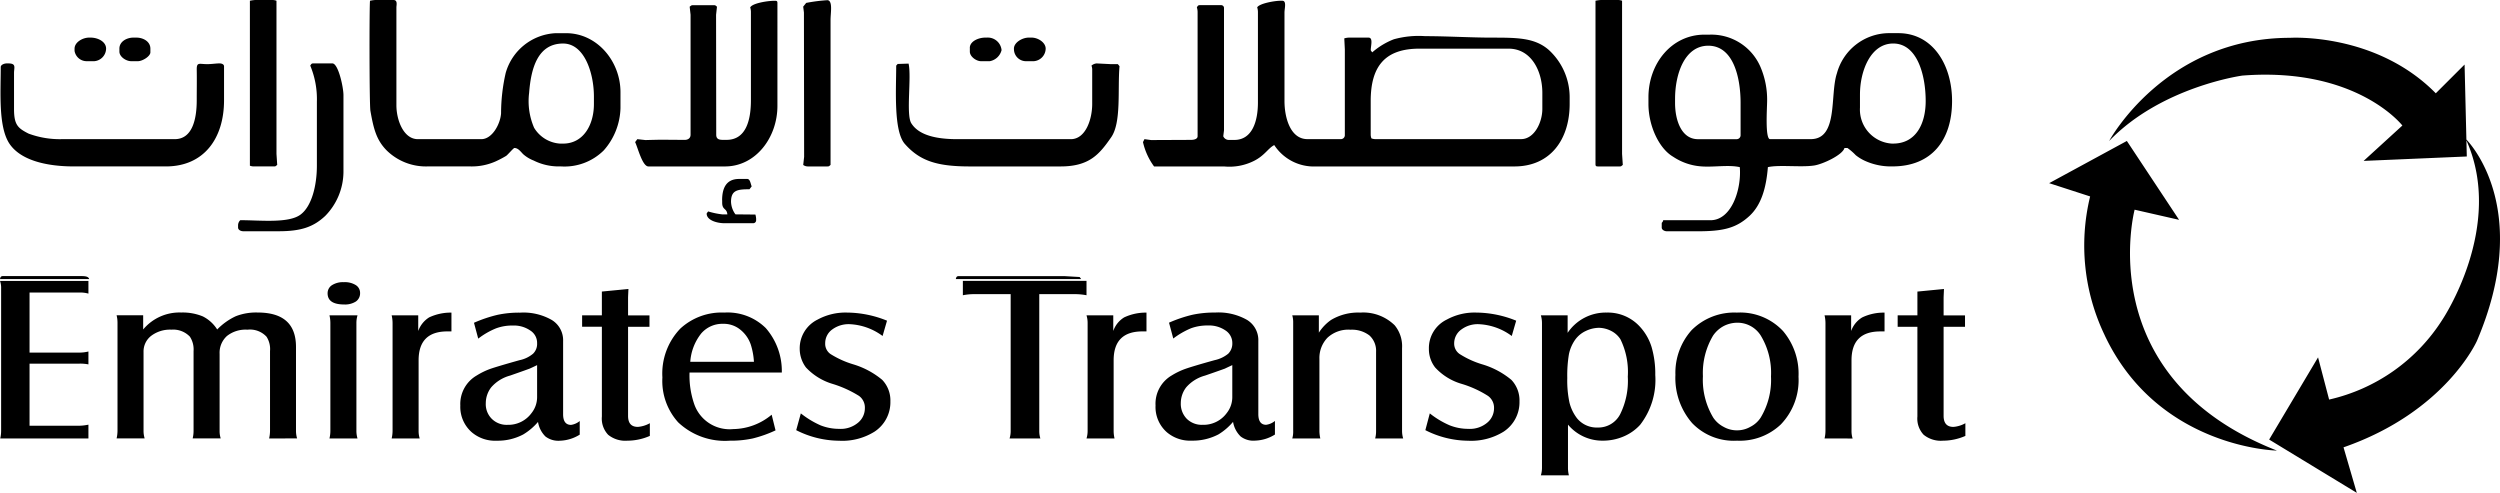
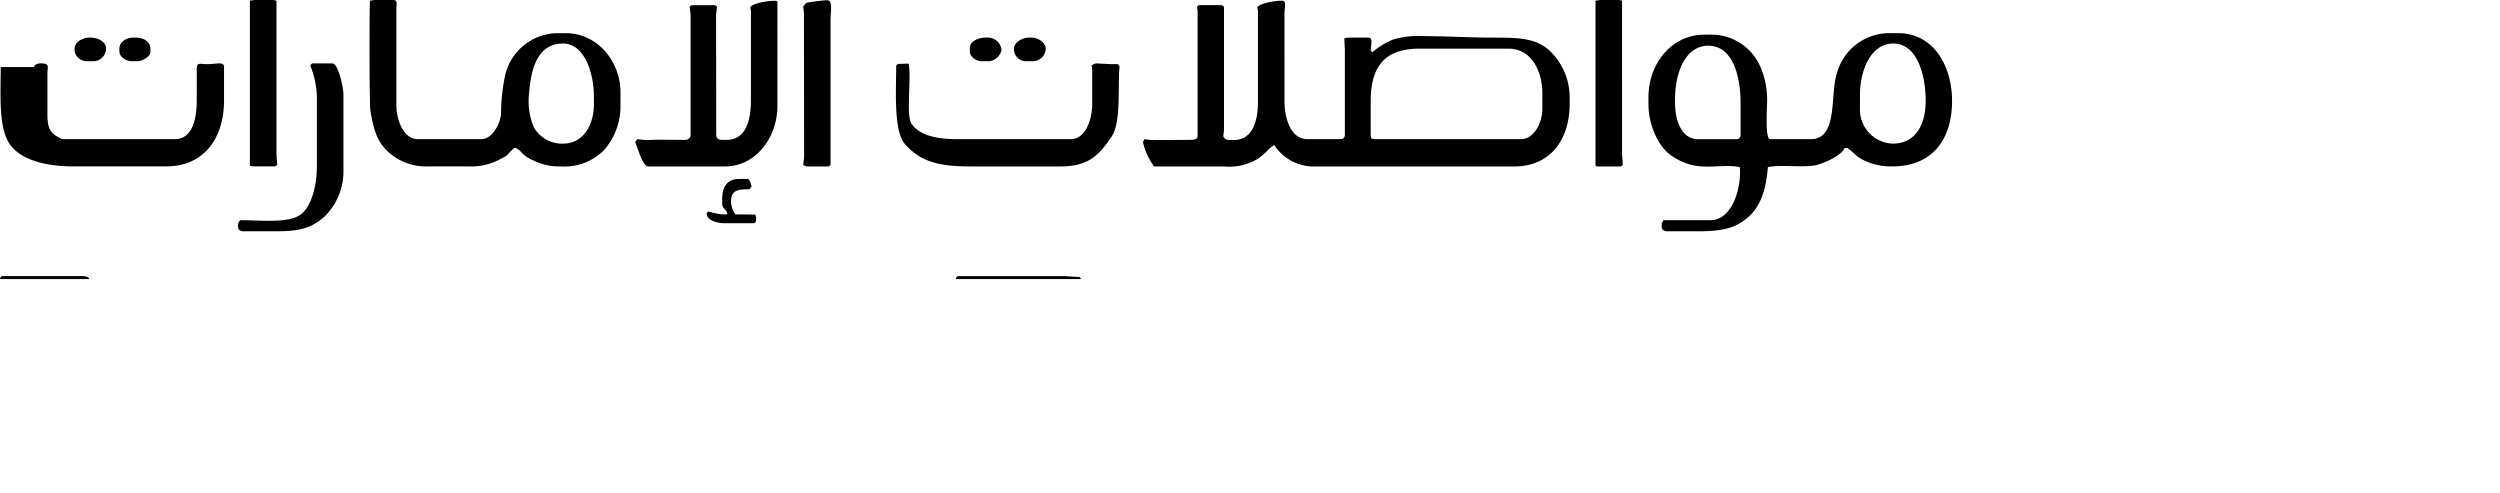
<svg xmlns="http://www.w3.org/2000/svg" class="clientIcon" viewBox="0 0 275.576 54.324">
  <g id="g1211" transform="translate(0)">
-     <path id="Union_4" data-name="Union 4" d="M-2665.17-1242.546l5.391-9.06,1.22,4.652a20.036,20.036,0,0,0,12.491-8.817s6.893-10.255,2.642-19.756l.043,1.777-11.373.487,4.272-3.9s-5.025-6.48-17.638-5.505c0,0-8.931,1.219-14.688,7.213h0s6.124-11.376,19.958-11.376c0,0,9.439-.609,16.052,6.115l3.173-3.169.2,8.266c.781.823,7.152,8.144,1.165,22.187,0,0-3.438,7.822-14.709,11.742l1.464,5.018Zm-80.278,3.94a2.828,2.828,0,0,0,.122-.833v-15.947a3.073,3.073,0,0,0-.122-.853h2.95v1.93a5.055,5.055,0,0,1,4.292-2.235,4.774,4.774,0,0,1,3.7,1.585,5.832,5.832,0,0,1,1.262,2.214,10.528,10.528,0,0,1,.407,3.088,8.076,8.076,0,0,1-1.669,5.485,5.184,5.184,0,0,1-1.811,1.28,5.773,5.773,0,0,1-2.278.467,4.932,4.932,0,0,1-3.865-1.768v4.754a3.448,3.448,0,0,0,.1.833Zm4.944-15.907a3,3,0,0,0-1.159.955,4.274,4.274,0,0,0-.692,1.6,14.293,14.293,0,0,0-.183,2.621,11.7,11.7,0,0,0,.244,2.722,4.707,4.707,0,0,0,.834,1.727,2.793,2.793,0,0,0,2.258,1.015,2.707,2.707,0,0,0,2.482-1.442,8.27,8.27,0,0,0,.854-4.165,8.155,8.155,0,0,0-.814-4.124,2.594,2.594,0,0,0-.976-.894,3.092,3.092,0,0,0-1.364-.366A3.393,3.393,0,0,0-2740.5-1254.513Zm57.207.467a22.827,22.827,0,0,1-1.606-15.3l-4.517-1.463,8.565-4.652,5.757,8.695-4.9-1.118s-4.9,18.487,15.685,26.553C-2664.317-1241.328-2677.418-1241.572-2683.3-1254.046Zm-45.489,9.671a7.574,7.574,0,0,1-1.831-5.3,7.046,7.046,0,0,1,1.79-4.936,6.636,6.636,0,0,1,4.984-1.93,6.464,6.464,0,0,1,5.086,2.031,7.271,7.271,0,0,1,1.709,5.038,7.032,7.032,0,0,1-1.953,5.262,6.58,6.58,0,0,1-4.821,1.787A6.352,6.352,0,0,1-2728.787-1244.375Zm3.458-10.666a3.3,3.3,0,0,0-1.139,1.037,8.034,8.034,0,0,0-1.119,4.469,8.083,8.083,0,0,0,1.139,4.57,3.061,3.061,0,0,0,1.139,1.016,2.954,2.954,0,0,0,1.485.386,2.934,2.934,0,0,0,1.465-.386,2.906,2.906,0,0,0,1.138-1.016,8.023,8.023,0,0,0,1.139-4.53,7.935,7.935,0,0,0-1.139-4.531,3.028,3.028,0,0,0-2.6-1.4A3.319,3.319,0,0,0-2725.329-1255.041Zm-32.854,11.458.489-1.849a9.554,9.554,0,0,0,2.2,1.32,5.6,5.6,0,0,0,2.055.386,2.958,2.958,0,0,0,2.135-.731,2.057,2.057,0,0,0,.692-1.544,1.6,1.6,0,0,0-.671-1.361,11.591,11.591,0,0,0-2.889-1.32,6.364,6.364,0,0,1-2.929-1.808,3.29,3.29,0,0,1-.691-2.052,3.486,3.486,0,0,1,1.973-3.23,6.381,6.381,0,0,1,3.255-.772,11.868,11.868,0,0,1,4.394.894l-.488,1.687a6.579,6.579,0,0,0-3.622-1.3,3.013,3.013,0,0,0-1.912.569,1.872,1.872,0,0,0-.814,1.524,1.386,1.386,0,0,0,.611,1.2,9.923,9.923,0,0,0,2.5,1.138,9,9,0,0,1,3.194,1.706,3.282,3.282,0,0,1,.895,2.377,3.873,3.873,0,0,1-1.75,3.332,6.783,6.783,0,0,1-3.906,1A10.567,10.567,0,0,1-2758.183-1243.583Zm-20.364.691a2.909,2.909,0,0,1-.833-1.606h0a6.577,6.577,0,0,1-1.607,1.38,6.075,6.075,0,0,1-2.95.691,3.95,3.95,0,0,1-2.726-.914,3.7,3.7,0,0,1-1.261-2.965,3.606,3.606,0,0,1,1.79-3.312,7.915,7.915,0,0,1,1.526-.731c.468-.163,1.526-.488,3.215-.955a3.489,3.489,0,0,0,1.485-.711,1.577,1.577,0,0,0,.447-1.158,1.651,1.651,0,0,0-.752-1.4,3.2,3.2,0,0,0-1.932-.548,5.272,5.272,0,0,0-1.851.3,8.782,8.782,0,0,0-1.974,1.139l-.468-1.748a14.815,14.815,0,0,1,2.584-.873,11.585,11.585,0,0,1,2.5-.244,6.352,6.352,0,0,1,3.52.813,2.61,2.61,0,0,1,1.24,2.316v8.065c0,.772.285,1.179.855,1.179a1.909,1.909,0,0,0,.976-.427v1.5a4.341,4.341,0,0,1-2.177.671A2.3,2.3,0,0,1-2778.548-1242.892Zm-1.729-7.476c-.163.06-.9.325-2.2.772a4.2,4.2,0,0,0-2.075,1.3,2.862,2.862,0,0,0-.589,1.727,2.358,2.358,0,0,0,.651,1.727,2.349,2.349,0,0,0,1.75.671,3.171,3.171,0,0,0,2.665-1.3,2.813,2.813,0,0,0,.61-1.747v-3.535C-2779.849-1250.572-2780.114-1250.449-2780.276-1250.368Zm-47.258,6.785.509-1.849a9.953,9.953,0,0,0,2.177,1.32,5.6,5.6,0,0,0,2.055.386,2.959,2.959,0,0,0,2.136-.731,2.058,2.058,0,0,0,.692-1.544,1.586,1.586,0,0,0-.652-1.361,12.265,12.265,0,0,0-2.909-1.32,6.586,6.586,0,0,1-2.929-1.808,3.421,3.421,0,0,1-.692-2.052,3.521,3.521,0,0,1,1.974-3.23,6.429,6.429,0,0,1,3.254-.772,11.873,11.873,0,0,1,4.395.894l-.488,1.687a6.577,6.577,0,0,0-3.6-1.3,3.038,3.038,0,0,0-1.933.569,1.852,1.852,0,0,0-.793,1.524,1.37,1.37,0,0,0,.59,1.2,10.2,10.2,0,0,0,2.523,1.138,9.045,9.045,0,0,1,3.173,1.706,3.279,3.279,0,0,1,.9,2.377,3.874,3.874,0,0,1-1.75,3.332,6.7,6.7,0,0,1-3.906,1A10.564,10.564,0,0,1-2827.535-1243.583Zm-13.02-.873a6.794,6.794,0,0,1-1.73-4.936,7.157,7.157,0,0,1,1.974-5.384,6.715,6.715,0,0,1,4.862-1.768,5.986,5.986,0,0,1,4.557,1.706,7.208,7.208,0,0,1,1.771,4.9h-10.172a9.629,9.629,0,0,0,.549,3.576,4.133,4.133,0,0,0,4.272,2.661,6.734,6.734,0,0,0,4.232-1.585l.427,1.727a13.594,13.594,0,0,1-2.523.894,11.514,11.514,0,0,1-2.523.244A7.505,7.505,0,0,1-2840.555-1244.456Zm2.523-9.751a5.642,5.642,0,0,0-1.18,3.088h7.018a7.813,7.813,0,0,0-.346-1.889,3.586,3.586,0,0,0-1.281-1.748,2.889,2.889,0,0,0-1.79-.548A3.062,3.062,0,0,0-2838.032-1254.208Zm-10.233,11.132a2.593,2.593,0,0,1-.691-2.011v-9.894h-2.178v-1.26h2.177v-2.621l2.929-.284c-.021.488-.041.833-.041,1v1.91h2.36v1.26h-2.36v9.812c0,.813.347,1.22,1.079,1.22a3.185,3.185,0,0,0,1.322-.407v1.4a6.2,6.2,0,0,1-2.482.528A3,3,0,0,1-2848.265-1243.076Zm-6.917.184a2.9,2.9,0,0,1-.813-1.6,6.615,6.615,0,0,1-1.627,1.38,6,6,0,0,1-2.93.691,3.949,3.949,0,0,1-2.726-.914,3.709,3.709,0,0,1-1.282-2.965,3.625,3.625,0,0,1,1.811-3.312,7.79,7.79,0,0,1,1.506-.731c.468-.163,1.546-.488,3.214-.955a3.351,3.351,0,0,0,1.485-.711,1.5,1.5,0,0,0,.448-1.158,1.606,1.606,0,0,0-.752-1.4,3.162,3.162,0,0,0-1.933-.548,5.076,5.076,0,0,0-1.831.305,8.31,8.31,0,0,0-1.974,1.138l-.468-1.748a14.833,14.833,0,0,1,2.584-.873,11.324,11.324,0,0,1,2.5-.244,6.273,6.273,0,0,1,3.5.813,2.608,2.608,0,0,1,1.241,2.316v8.065c0,.772.285,1.179.875,1.179a1.934,1.934,0,0,0,.957-.427v1.5a4.348,4.348,0,0,1-2.177.671A2.338,2.338,0,0,1-2855.183-1242.892Zm-1.729-7.476c-.163.06-.895.325-2.177.772a4.2,4.2,0,0,0-2.074,1.3,2.862,2.862,0,0,0-.59,1.727,2.282,2.282,0,0,0,.651,1.727,2.318,2.318,0,0,0,1.75.671,3.16,3.16,0,0,0,2.644-1.3,2.812,2.812,0,0,0,.611-1.747v-3.535C-2856.463-1250.572-2856.728-1250.449-2856.911-1250.368Zm153.656,7.293a2.6,2.6,0,0,1-.691-2.011v-9.893h-2.175v-1.26h2.176v-2.621l2.929-.284c-.02.488-.041.833-.041,1v1.91h2.36v1.26h-2.36v9.812c0,.813.366,1.22,1.078,1.22a3.2,3.2,0,0,0,1.322-.407v1.4a6.2,6.2,0,0,1-2.482.527A3,3,0,0,1-2703.255-1243.076Zm-10.924.407a3.779,3.779,0,0,0,.1-.833v-11.884a3.809,3.809,0,0,0-.1-.853h2.93v1.727a2.862,2.862,0,0,1,1.22-1.5,5.466,5.466,0,0,1,2.462-.528v2.072h-.468c-2.116,0-3.173,1.057-3.173,3.19v7.781a2.765,2.765,0,0,0,.121.833Zm-49.537,0a3.024,3.024,0,0,0,.1-.833v-8.715a2.281,2.281,0,0,0-.733-1.808,3.162,3.162,0,0,0-2.074-.63,3.387,3.387,0,0,0-2.543.874,3.218,3.218,0,0,0-.895,2.336v7.943a3.77,3.77,0,0,0,.1.833h-3.092a2.661,2.661,0,0,0,.1-.833v-11.905a2.817,2.817,0,0,0-.1-.833h2.93v1.909a4.974,4.974,0,0,1,1.343-1.4,5.805,5.805,0,0,1,3.215-.813,4.951,4.951,0,0,1,3.8,1.4,3.613,3.613,0,0,1,.813,2.519v9.122a2.925,2.925,0,0,0,.123.833Zm-31.819,0a2.82,2.82,0,0,0,.123-.833v-11.885a2.858,2.858,0,0,0-.123-.853h2.95v1.726a2.832,2.832,0,0,1,1.2-1.5,5.6,5.6,0,0,1,2.461-.528v2.072h-.447c-2.116,0-3.173,1.057-3.173,3.19v7.781a3.63,3.63,0,0,0,.1.833Zm-8.482,0a2.666,2.666,0,0,0,.122-.833v-15.075h-4.069a6.193,6.193,0,0,0-1.2.122v-1.585h13.63v1.585a6.66,6.66,0,0,0-1.16-.121h-4.048v15.074a2.733,2.733,0,0,0,.122.833Zm-68.111,0a3.77,3.77,0,0,0,.1-.833v-11.885a3.809,3.809,0,0,0-.1-.853h2.929v1.726a2.933,2.933,0,0,1,1.2-1.5,5.612,5.612,0,0,1,2.461-.528v2.072h-.447c-2.116,0-3.173,1.057-3.173,3.19v7.781a2.733,2.733,0,0,0,.122.833Zm-6.856,0a3.629,3.629,0,0,0,.1-.833v-11.885a3.541,3.541,0,0,0-.1-.853h3.092a2.9,2.9,0,0,0-.122.853v11.885a2.86,2.86,0,0,0,.122.833Zm-6.652,0a3.77,3.77,0,0,0,.1-.833v-8.8a2.521,2.521,0,0,0-.387-1.585,2.482,2.482,0,0,0-2.1-.772,3.3,3.3,0,0,0-2.258.691,2.493,2.493,0,0,0-.813,1.971v8.491a2.666,2.666,0,0,0,.122.833h-3.092a3.5,3.5,0,0,0,.1-.833v-8.8a2.551,2.551,0,0,0-.407-1.585,2.537,2.537,0,0,0-2.034-.771,3.436,3.436,0,0,0-2.218.67,2.176,2.176,0,0,0-.855,1.788v8.695a2.852,2.852,0,0,0,.122.833h-3.092a3.77,3.77,0,0,0,.1-.833v-11.905a3.364,3.364,0,0,0-.1-.833h2.929v1.564a5.2,5.2,0,0,1,4.191-1.869,5.805,5.805,0,0,1,2.381.427,3.982,3.982,0,0,1,1.587,1.443,6.922,6.922,0,0,1,2.055-1.464,6.12,6.12,0,0,1,2.4-.406c2.828,0,4.232,1.26,4.232,3.8v9.244a2.851,2.851,0,0,0,.122.833Zm-29.641,0a3.632,3.632,0,0,0,.1-.833v-15.7a2.32,2.32,0,0,0-.122-.833h9.745v1.4a3.26,3.26,0,0,0-.875-.122h-5.615v6.622h5.452a4.055,4.055,0,0,0,1.038-.121v1.422a4.578,4.578,0,0,0-1.017-.082h-5.473v6.846h5.432a5.478,5.478,0,0,0,1.058-.121v1.524Zm36.089-16.008a1.042,1.042,0,0,1,.489-.894,2.24,2.24,0,0,1,1.3-.325,2.267,2.267,0,0,1,1.322.325,1.008,1.008,0,0,1,.468.873,1.092,1.092,0,0,1-.468.935,2.222,2.222,0,0,1-1.281.325C-2878.578-1257.438-2879.188-1257.844-2879.188-1258.677Zm-36.111-1.361h0Z" transform="translate(2915.299 1290.999)" />
-     <path id="path1190" d="M151,9.583a1.743,1.743,0,0,1,.081.488v10c0,2.032-.61,4.124-2.6,4.124h-.57a.663.663,0,0,1-.651-.406l.081-.65V9.664a.309.309,0,0,0-.325-.325h-2.34c-.224,0-.244.122-.326.244a1.742,1.742,0,0,1,.081.488V23.783c0,.325-.407.406-.732.406l-4.394.02-.732-.1c-.02.041-.163.325-.163.325a7.227,7.227,0,0,0,1.221,2.682h7.71a6.034,6.034,0,0,0,3.3-.609c1.18-.589,1.546-1.381,2.238-1.747a5.215,5.215,0,0,0,4.638,2.357H179.36c3.947,0,6.083-2.966,6.083-6.887V19.5a7.061,7.061,0,0,0-2.319-5.241c-1.526-1.321-3.418-1.341-6.2-1.341-2.3,0-5.086-.163-7.405-.163a10.254,10.254,0,0,0-3.458.345,7.985,7.985,0,0,0-2.38,1.442c-.041-.061-.163-.2-.163-.244,0-.467.285-1.381-.244-1.381h-2.2A2.06,2.06,0,0,0,160.6,13l.061,1.219V23.7a.437.437,0,0,1-.407.406h-3.723c-1.851,0-2.523-2.316-2.523-4.205V10.152c0-.447.264-1.3-.244-1.3H153.6c-.692,0-2.36.3-2.6.731Zm61.011,14.526h-4.476c-.57,0-.325-3.494-.325-4.205a9.153,9.153,0,0,0-.753-3.8,5.893,5.893,0,0,0-5.574-3.515h-.57c-3.642,0-6.185,3.19-6.185,6.907v.731c0,2.438,1.18,4.916,2.706,5.81a6.394,6.394,0,0,0,3.153,1.077c1.363.1,2.991-.2,4.211.081.2,2.438-.9,5.851-3.235,5.851h-5.208c-.081.345-.163.142-.163.406v.406c0,.244.305.406.57.406h3.418c2.787,0,4.232-.345,5.7-1.706,1.282-1.2,1.831-3.068,2.014-5.363,1.221-.284,3.662.041,5.106-.183.936-.142,3.133-1.158,3.336-1.93h.325a6.192,6.192,0,0,1,.915.792,4.8,4.8,0,0,0,1.119.67,6.9,6.9,0,0,0,2.93.569c4.333,0,6.571-2.905,6.571-7.212,0-3.962-2.116-7.476-5.92-7.476h-1.139a5.983,5.983,0,0,0-5.635,4.429c-.793,2.377.183,7.253-2.889,7.253ZM53.208,8.852c-.081.325-.081,11.4.041,12.128.346,1.971.651,3.21,1.79,4.368a6.178,6.178,0,0,0,4.5,1.767h4.72a6.485,6.485,0,0,0,2.828-.569,11.738,11.738,0,0,0,1.119-.589c.183-.122.814-.874.915-.874.448,0,.732.467,1,.711a3.9,3.9,0,0,0,1.119.67,6.187,6.187,0,0,0,2.93.65h.081a6.134,6.134,0,0,0,4.72-1.767A7.307,7.307,0,0,0,80.815,20.7V18.928c0-3.393-2.563-6.5-6-6.5H73.674a6.024,6.024,0,0,0-5.513,4.388,20.1,20.1,0,0,0-.509,4.449c-.081,1.178-.976,2.844-2.177,2.844h-7c-1.566,0-2.36-2.092-2.36-3.738V9.583c0-.244.163-.813-.325-.813H53.778a4.273,4.273,0,0,0-.57.081ZM163.512,19.9v3.718a1.2,1.2,0,0,0,.081.406,1.2,1.2,0,0,0,.407.081h16.092c1.444,0,2.34-1.828,2.34-3.332V19.009c0-2.438-1.241-4.876-3.723-4.876h-9.826c-3.8,0-5.371,1.95-5.371,5.77Zm-68.4-10.32a1.743,1.743,0,0,1,.081.488v9.751c0,2.174-.529,4.368-2.685,4.368h-.407c-.448,0-.732-.1-.732-.569L91.352,10.4l.1-.894c-.142-.1-.142-.163-.325-.163h-2.34c-.183,0-.183.061-.346.163l.1.894V23.621c0,.386-.285.569-.651.569l-2.685-.02-.9.02-.732.02-.9-.1-.244.325c.285.569.793,2.682,1.465,2.682h8.443c3.4,0,5.778-3.21,5.778-6.663V9.1c0-.183-.061-.244-.244-.244H97.8c-.773,0-2.441.264-2.685.731ZM12.5,16.165c0,2.8-.264,6.46.9,8.35,1.18,1.889,4.048,2.6,7.161,2.6H30.707c4.191,0,6.408-3.088,6.408-7.293V16.084c0-.244-.285-.325-.488-.325-.448,0-.814.081-1.383.081-.854,0-1.139-.244-1.139.569.021,1.138,0,2.275,0,3.413,0,2.052-.468,4.287-2.421,4.287H19.254a9.9,9.9,0,0,1-3.682-.61c-1.2-.609-1.607-.975-1.607-2.722V16.815c0-.609.285-1.056-.651-1.056h-.163c-.244,0-.651.142-.651.406Zm98.871-.345-.163.183c0,2.6-.305,7.171.936,8.614,1.689,1.93,3.642,2.5,7.181,2.5h9.989c3.174,0,4.272-1.32,5.574-3.19,1.16-1.625.712-5.282.936-7.862l-.183-.223h-.732l-1.607-.081a.98.98,0,0,0-.57.244,1.2,1.2,0,0,1,.081.406v3.819c0,1.706-.732,3.88-2.36,3.88H117.942c-2.2,0-4.211-.386-5.066-1.747-.61-.935.041-5.1-.305-6.582Zm106.073,3.352v1.463a3.756,3.756,0,0,0,3.5,3.962h.163c2.482,0,3.581-2.153,3.581-4.693,0-2.824-.915-6.338-3.581-6.338-2.5,0-3.662,3.047-3.662,5.607ZM74.162,24.6h.325c2.217,0,3.4-2.032,3.4-4.368v-.813c0-2.58-1.038-5.851-3.4-5.851-2.807,0-3.54,2.763-3.743,5.445a7.383,7.383,0,0,0,.549,3.84A3.61,3.61,0,0,0,74.162,24.6Zm122.9-4.937v.467c0,1.869.692,3.982,2.523,3.982h4.293a.437.437,0,0,0,.407-.406V20.127c0-2.864-.814-6.318-3.56-6.318-2.624,0-3.662,3.149-3.662,5.851ZM46.617,16a9.6,9.6,0,0,1,.732,3.982v7.049c0,2.194-.57,4.49-1.811,5.4-1.322.975-4.435.61-6.632.61a.784.784,0,0,0-.244.569v.244c0,.244.285.406.57.406h3.906c2.462,0,3.825-.467,5.127-1.686a6.986,6.986,0,0,0,2.014-4.815V19.253c0-.853-.57-3.494-1.221-3.494H46.943c-.2,0-.224.1-.326.244ZM188.291,8.852v18.02c0,.183.061.244.244.244h2.441c.183,0,.163-.061.325-.163l-.081-1.219V8.852a1.318,1.318,0,0,0-.407-.081h-1.953a4.278,4.278,0,0,0-.57.081Zm-148.326,0V27.034a1.2,1.2,0,0,0,.407.081H42.65c.183,0,.163-.061.326-.163l-.081-1.219V8.852a1.317,1.317,0,0,0-.407-.081H40.534a4.278,4.278,0,0,0-.57.081Zm61.316.244-.325.406.081.65.021,15.907-.1.894a.872.872,0,0,0,.488.163h2.2c.183,0,.183-.061.325-.163V10.964c0-.772.264-2.092-.325-2.174a18.285,18.285,0,0,0-2.36.3ZM92.025,30.853V31.1c0,.853.509.589.57,1.3h-.57a8.65,8.65,0,0,1-1.546-.325c-.041.061-.163.2-.163.244,0,.731,1.139,1.056,1.953,1.056h3.174a.321.321,0,0,0,.325-.325v-.163a2.049,2.049,0,0,0-.081-.467l-2.2-.021A2.489,2.489,0,0,1,93,31.015c0-1.3.732-1.381,2.034-1.381l.244-.325c-.122-.264-.163-.813-.488-.813h-.9c-1.383,0-1.872.955-1.872,2.357Zm27.3-16.8v.406c0,.569.732,1.056,1.221,1.056h.976a1.64,1.64,0,0,0,1.3-1.219,1.525,1.525,0,0,0-1.628-1.381h-.163c-.753,0-1.709.406-1.709,1.138Zm-98.688.081v.244A1.351,1.351,0,0,0,22,15.515h.814a1.413,1.413,0,0,0,1.3-1.381c0-.772-.9-1.219-1.709-1.219h-.163C21.533,12.915,20.638,13.422,20.638,14.133Zm4.944,0v.325c0,.569.732,1.056,1.3,1.056h.732c.529,0,1.383-.549,1.383-.975v-.406c0-.792-.793-1.219-1.546-1.219h-.325c-.732,0-1.546.427-1.546,1.219Zm98.606,0v.081a1.329,1.329,0,0,0,1.383,1.3h.814a1.413,1.413,0,0,0,1.3-1.381c0-.691-.854-1.219-1.546-1.219h-.326c-.692,0-1.628.528-1.628,1.219ZM117.78,39.528h13.813l-.163-.223-1.709-.1H118.105c-.244,0-.285.142-.325.325Zm-105.361,0h9.826c-.081-.325-.549-.325-.976-.325H12.744c-.244,0-.285.142-.325.325Z" transform="translate(-12.419 -8.77)" fill-rule="evenodd" />
+     <path id="path1190" d="M151,9.583a1.743,1.743,0,0,1,.081.488v10c0,2.032-.61,4.124-2.6,4.124h-.57a.663.663,0,0,1-.651-.406l.081-.65V9.664a.309.309,0,0,0-.325-.325h-2.34c-.224,0-.244.122-.326.244a1.742,1.742,0,0,1,.081.488V23.783c0,.325-.407.406-.732.406l-4.394.02-.732-.1c-.02.041-.163.325-.163.325a7.227,7.227,0,0,0,1.221,2.682h7.71a6.034,6.034,0,0,0,3.3-.609c1.18-.589,1.546-1.381,2.238-1.747a5.215,5.215,0,0,0,4.638,2.357H179.36c3.947,0,6.083-2.966,6.083-6.887V19.5a7.061,7.061,0,0,0-2.319-5.241c-1.526-1.321-3.418-1.341-6.2-1.341-2.3,0-5.086-.163-7.405-.163a10.254,10.254,0,0,0-3.458.345,7.985,7.985,0,0,0-2.38,1.442c-.041-.061-.163-.2-.163-.244,0-.467.285-1.381-.244-1.381h-2.2A2.06,2.06,0,0,0,160.6,13l.061,1.219V23.7a.437.437,0,0,1-.407.406h-3.723c-1.851,0-2.523-2.316-2.523-4.205V10.152c0-.447.264-1.3-.244-1.3H153.6c-.692,0-2.36.3-2.6.731Zm61.011,14.526h-4.476c-.57,0-.325-3.494-.325-4.205a9.153,9.153,0,0,0-.753-3.8,5.893,5.893,0,0,0-5.574-3.515h-.57c-3.642,0-6.185,3.19-6.185,6.907v.731c0,2.438,1.18,4.916,2.706,5.81a6.394,6.394,0,0,0,3.153,1.077c1.363.1,2.991-.2,4.211.081.2,2.438-.9,5.851-3.235,5.851h-5.208c-.081.345-.163.142-.163.406v.406c0,.244.305.406.57.406h3.418c2.787,0,4.232-.345,5.7-1.706,1.282-1.2,1.831-3.068,2.014-5.363,1.221-.284,3.662.041,5.106-.183.936-.142,3.133-1.158,3.336-1.93h.325a6.192,6.192,0,0,1,.915.792,4.8,4.8,0,0,0,1.119.67,6.9,6.9,0,0,0,2.93.569c4.333,0,6.571-2.905,6.571-7.212,0-3.962-2.116-7.476-5.92-7.476h-1.139a5.983,5.983,0,0,0-5.635,4.429c-.793,2.377.183,7.253-2.889,7.253ZM53.208,8.852c-.081.325-.081,11.4.041,12.128.346,1.971.651,3.21,1.79,4.368a6.178,6.178,0,0,0,4.5,1.767h4.72a6.485,6.485,0,0,0,2.828-.569,11.738,11.738,0,0,0,1.119-.589c.183-.122.814-.874.915-.874.448,0,.732.467,1,.711a3.9,3.9,0,0,0,1.119.67,6.187,6.187,0,0,0,2.93.65h.081a6.134,6.134,0,0,0,4.72-1.767A7.307,7.307,0,0,0,80.815,20.7V18.928c0-3.393-2.563-6.5-6-6.5H73.674a6.024,6.024,0,0,0-5.513,4.388,20.1,20.1,0,0,0-.509,4.449c-.081,1.178-.976,2.844-2.177,2.844h-7c-1.566,0-2.36-2.092-2.36-3.738V9.583c0-.244.163-.813-.325-.813H53.778a4.273,4.273,0,0,0-.57.081ZM163.512,19.9v3.718a1.2,1.2,0,0,0,.081.406,1.2,1.2,0,0,0,.407.081h16.092c1.444,0,2.34-1.828,2.34-3.332V19.009c0-2.438-1.241-4.876-3.723-4.876h-9.826c-3.8,0-5.371,1.95-5.371,5.77Zm-68.4-10.32a1.743,1.743,0,0,1,.081.488v9.751c0,2.174-.529,4.368-2.685,4.368h-.407c-.448,0-.732-.1-.732-.569L91.352,10.4l.1-.894c-.142-.1-.142-.163-.325-.163h-2.34c-.183,0-.183.061-.346.163l.1.894V23.621c0,.386-.285.569-.651.569l-2.685-.02-.9.02-.732.02-.9-.1-.244.325c.285.569.793,2.682,1.465,2.682h8.443c3.4,0,5.778-3.21,5.778-6.663V9.1c0-.183-.061-.244-.244-.244H97.8c-.773,0-2.441.264-2.685.731ZM12.5,16.165c0,2.8-.264,6.46.9,8.35,1.18,1.889,4.048,2.6,7.161,2.6H30.707c4.191,0,6.408-3.088,6.408-7.293V16.084c0-.244-.285-.325-.488-.325-.448,0-.814.081-1.383.081-.854,0-1.139-.244-1.139.569.021,1.138,0,2.275,0,3.413,0,2.052-.468,4.287-2.421,4.287H19.254c-1.2-.609-1.607-.975-1.607-2.722V16.815c0-.609.285-1.056-.651-1.056h-.163c-.244,0-.651.142-.651.406Zm98.871-.345-.163.183c0,2.6-.305,7.171.936,8.614,1.689,1.93,3.642,2.5,7.181,2.5h9.989c3.174,0,4.272-1.32,5.574-3.19,1.16-1.625.712-5.282.936-7.862l-.183-.223h-.732l-1.607-.081a.98.98,0,0,0-.57.244,1.2,1.2,0,0,1,.081.406v3.819c0,1.706-.732,3.88-2.36,3.88H117.942c-2.2,0-4.211-.386-5.066-1.747-.61-.935.041-5.1-.305-6.582Zm106.073,3.352v1.463a3.756,3.756,0,0,0,3.5,3.962h.163c2.482,0,3.581-2.153,3.581-4.693,0-2.824-.915-6.338-3.581-6.338-2.5,0-3.662,3.047-3.662,5.607ZM74.162,24.6h.325c2.217,0,3.4-2.032,3.4-4.368v-.813c0-2.58-1.038-5.851-3.4-5.851-2.807,0-3.54,2.763-3.743,5.445a7.383,7.383,0,0,0,.549,3.84A3.61,3.61,0,0,0,74.162,24.6Zm122.9-4.937v.467c0,1.869.692,3.982,2.523,3.982h4.293a.437.437,0,0,0,.407-.406V20.127c0-2.864-.814-6.318-3.56-6.318-2.624,0-3.662,3.149-3.662,5.851ZM46.617,16a9.6,9.6,0,0,1,.732,3.982v7.049c0,2.194-.57,4.49-1.811,5.4-1.322.975-4.435.61-6.632.61a.784.784,0,0,0-.244.569v.244c0,.244.285.406.57.406h3.906c2.462,0,3.825-.467,5.127-1.686a6.986,6.986,0,0,0,2.014-4.815V19.253c0-.853-.57-3.494-1.221-3.494H46.943c-.2,0-.224.1-.326.244ZM188.291,8.852v18.02c0,.183.061.244.244.244h2.441c.183,0,.163-.061.325-.163l-.081-1.219V8.852a1.318,1.318,0,0,0-.407-.081h-1.953a4.278,4.278,0,0,0-.57.081Zm-148.326,0V27.034a1.2,1.2,0,0,0,.407.081H42.65c.183,0,.163-.061.326-.163l-.081-1.219V8.852a1.317,1.317,0,0,0-.407-.081H40.534a4.278,4.278,0,0,0-.57.081Zm61.316.244-.325.406.081.65.021,15.907-.1.894a.872.872,0,0,0,.488.163h2.2c.183,0,.183-.061.325-.163V10.964c0-.772.264-2.092-.325-2.174a18.285,18.285,0,0,0-2.36.3ZM92.025,30.853V31.1c0,.853.509.589.57,1.3h-.57a8.65,8.65,0,0,1-1.546-.325c-.041.061-.163.2-.163.244,0,.731,1.139,1.056,1.953,1.056h3.174a.321.321,0,0,0,.325-.325v-.163a2.049,2.049,0,0,0-.081-.467l-2.2-.021A2.489,2.489,0,0,1,93,31.015c0-1.3.732-1.381,2.034-1.381l.244-.325c-.122-.264-.163-.813-.488-.813h-.9c-1.383,0-1.872.955-1.872,2.357Zm27.3-16.8v.406c0,.569.732,1.056,1.221,1.056h.976a1.64,1.64,0,0,0,1.3-1.219,1.525,1.525,0,0,0-1.628-1.381h-.163c-.753,0-1.709.406-1.709,1.138Zm-98.688.081v.244A1.351,1.351,0,0,0,22,15.515h.814a1.413,1.413,0,0,0,1.3-1.381c0-.772-.9-1.219-1.709-1.219h-.163C21.533,12.915,20.638,13.422,20.638,14.133Zm4.944,0v.325c0,.569.732,1.056,1.3,1.056h.732c.529,0,1.383-.549,1.383-.975v-.406c0-.792-.793-1.219-1.546-1.219h-.325c-.732,0-1.546.427-1.546,1.219Zm98.606,0v.081a1.329,1.329,0,0,0,1.383,1.3h.814a1.413,1.413,0,0,0,1.3-1.381c0-.691-.854-1.219-1.546-1.219h-.326c-.692,0-1.628.528-1.628,1.219ZM117.78,39.528h13.813l-.163-.223-1.709-.1H118.105c-.244,0-.285.142-.325.325Zm-105.361,0h9.826c-.081-.325-.549-.325-.976-.325H12.744c-.244,0-.285.142-.325.325Z" transform="translate(-12.419 -8.77)" fill-rule="evenodd" />
  </g>
</svg>